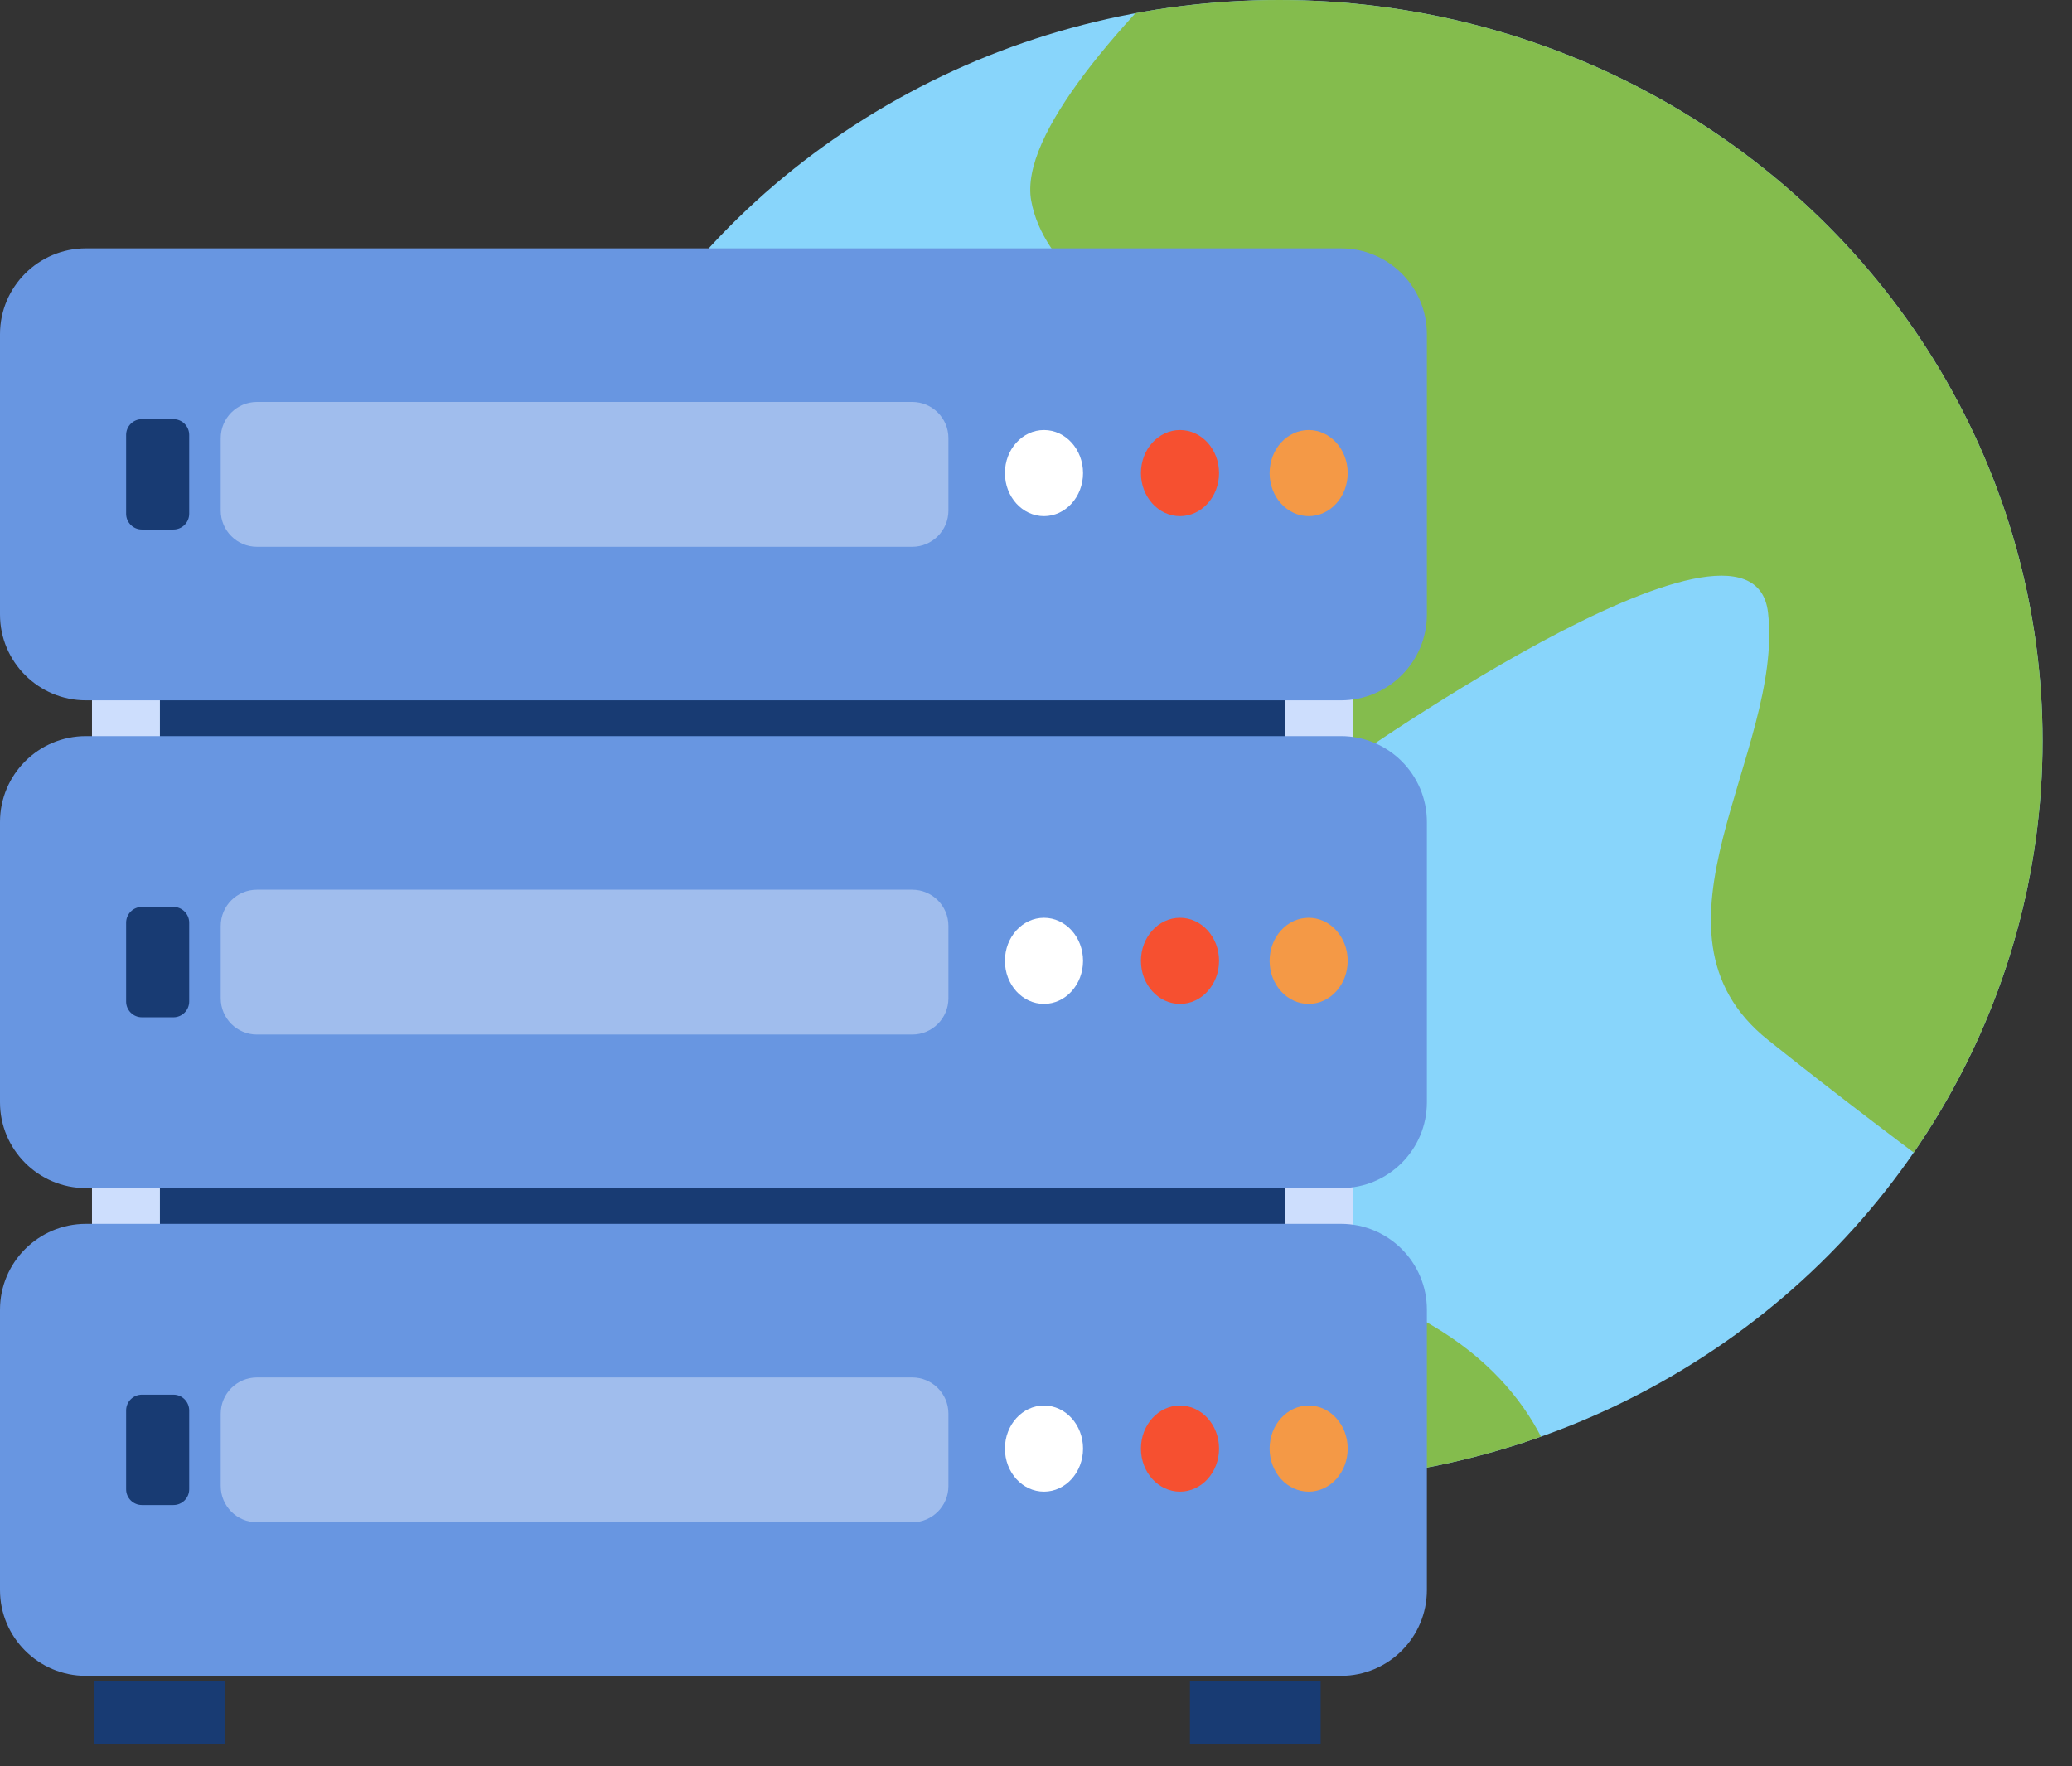
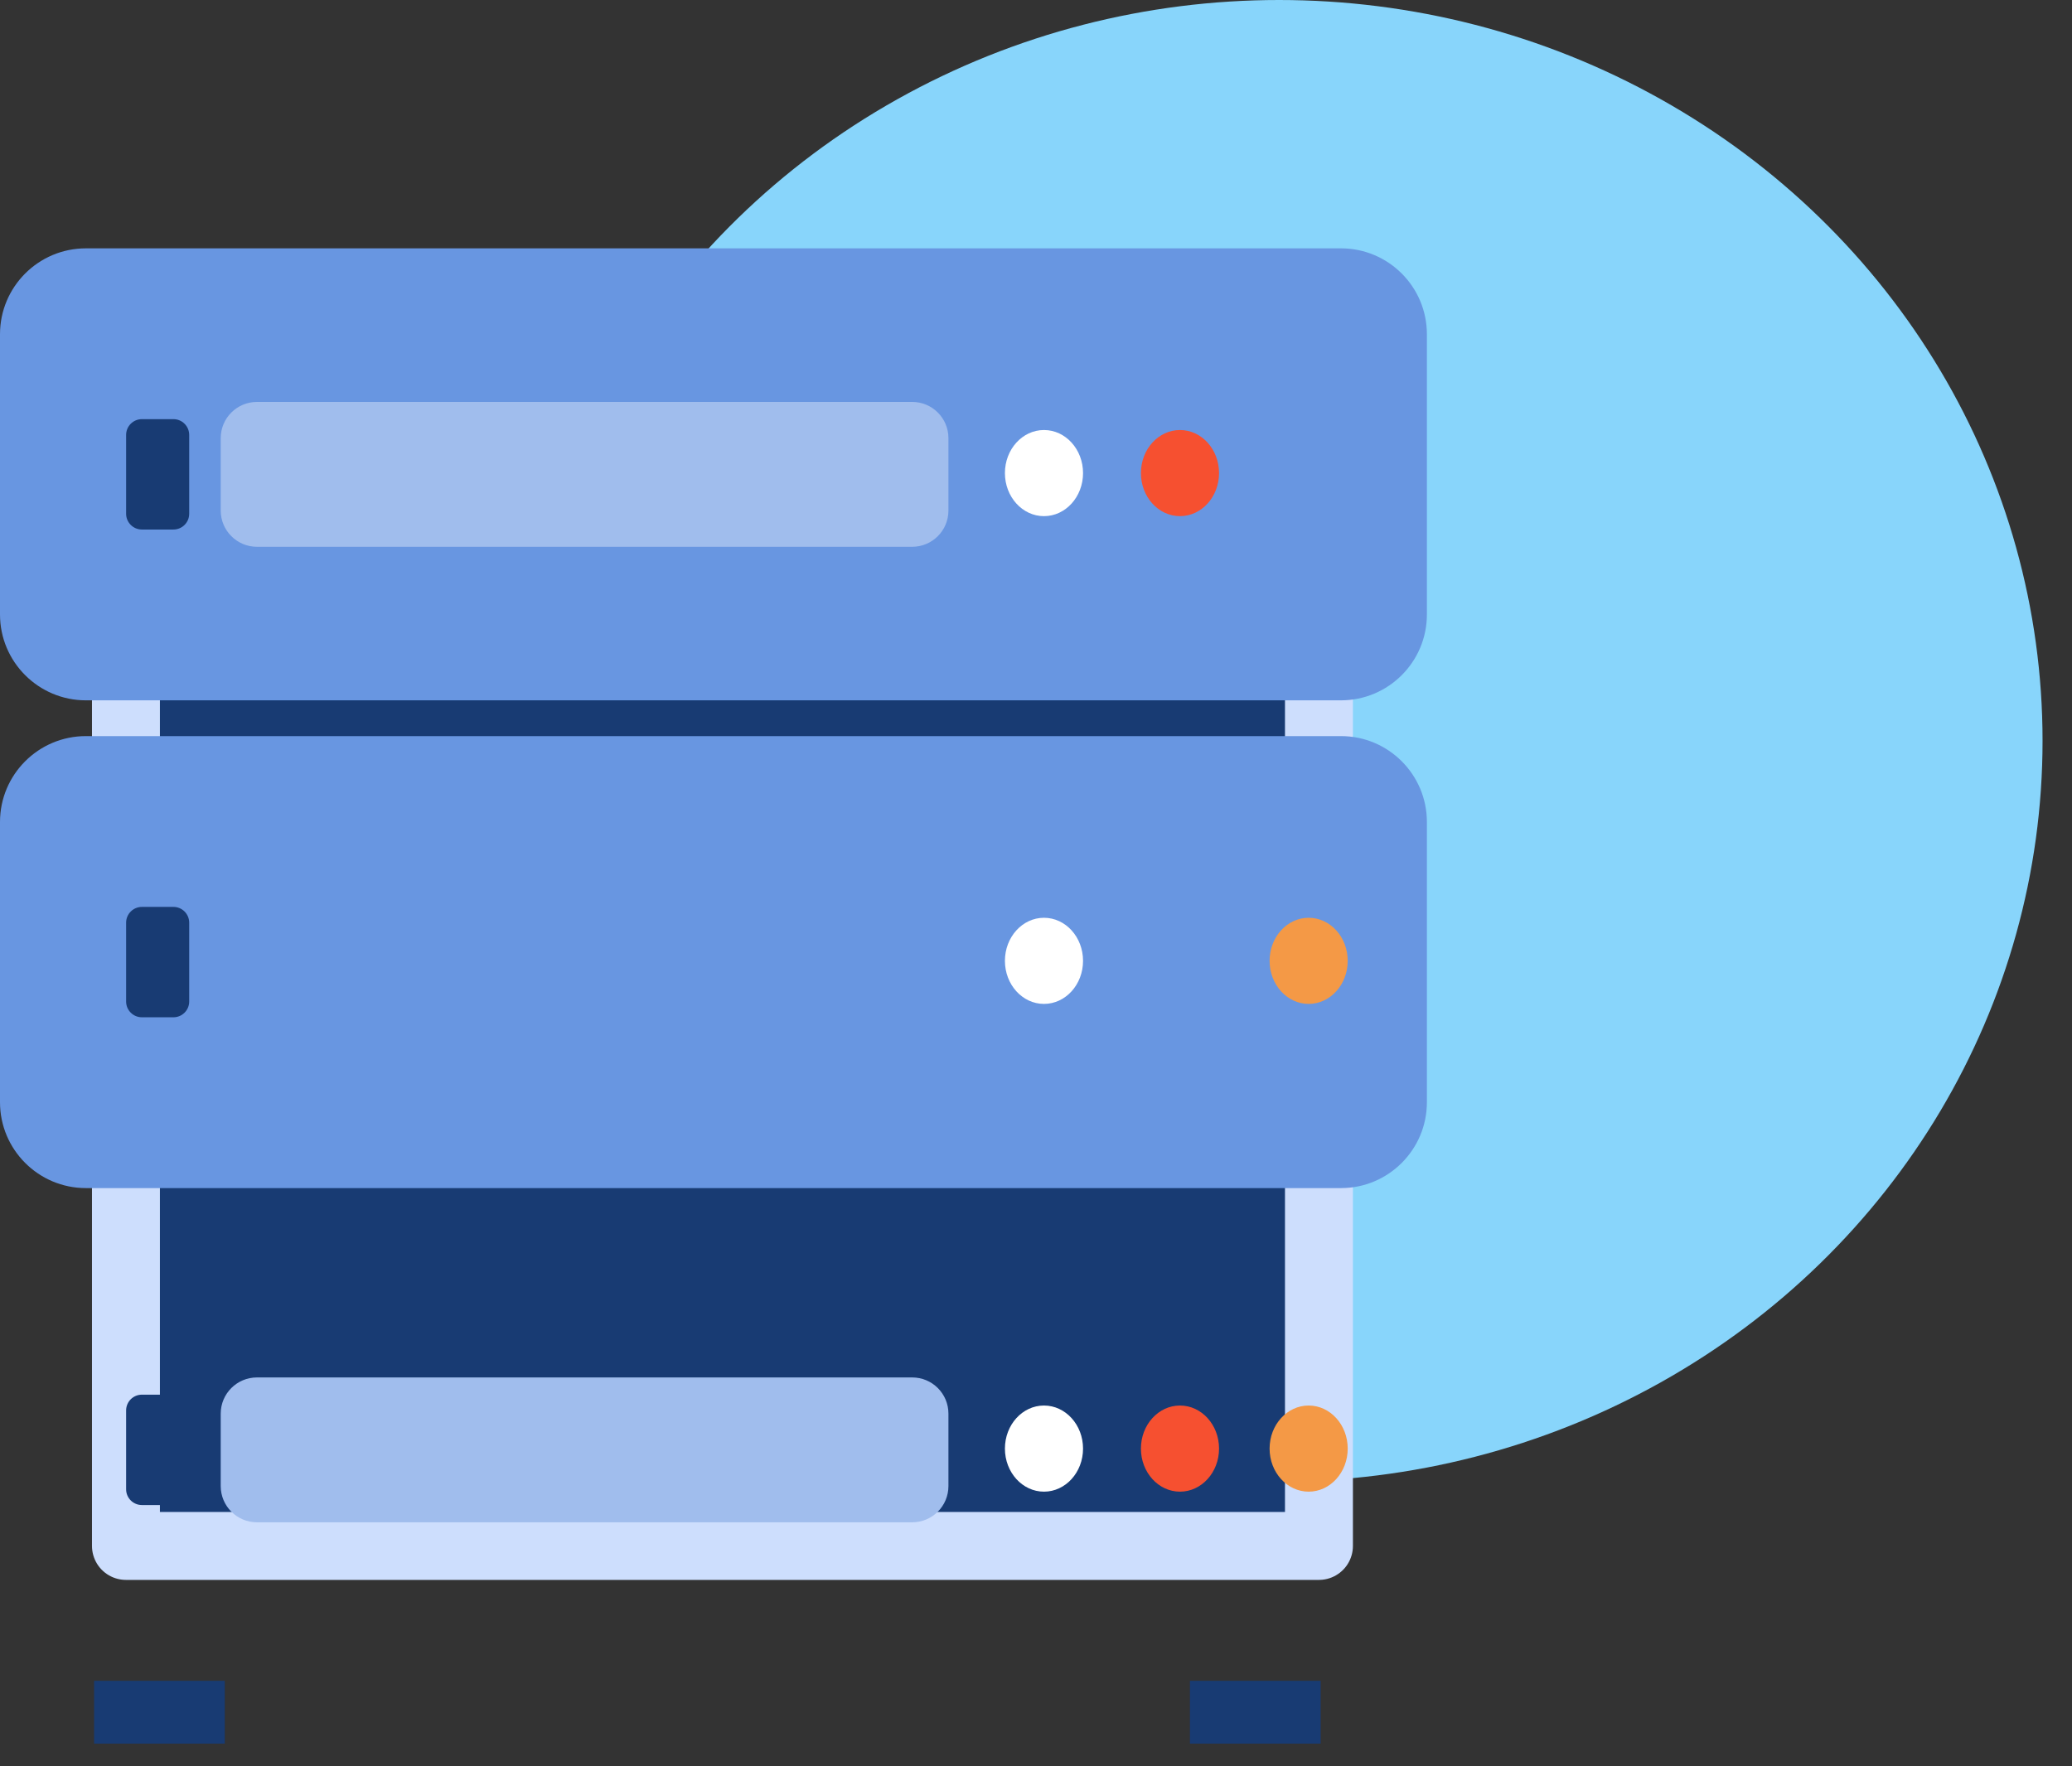
<svg xmlns="http://www.w3.org/2000/svg" width="100%" height="100%" viewBox="0 0 61 52" version="1.1" xml:space="preserve" style="fill-rule:evenodd;clip-rule:evenodd;stroke-linecap:round;stroke-linejoin:round;stroke-miterlimit:1.5;">
  <rect x="0" y="0" width="61" height="52" fill="#333333" stroke="none" />
  <g>
    <g>
      <ellipse cx="37.656" cy="21.811" rx="22.477" ry="21.811" style="fill:#88d5fb;" />
      <clipPath id="_clip1">
-         <ellipse cx="37.656" cy="21.811" rx="22.477" ry="21.811" />
-       </clipPath>
+         </clipPath>
      <g clip-path="url(#_clip1)">
        <path d="M42.384,-7.588c-0,-0 -12.732,9.609 -12.025,13.498c0.707,3.89 8.488,5.491 8.724,10.296c0.236,4.804 -0,6.634 -0,6.634c-0,0 12.496,-8.922 12.968,-4.804c0.471,4.118 -4.009,9.38 -0,12.583c4.008,3.203 8.488,6.406 8.488,6.406c-0,0 17.447,-14.413 13.203,-26.539c-4.244,-12.126 -31.358,-18.074 -31.358,-18.074Z" style="fill:#84bc4d;" />
        <path d="M46.156,45.719c0,-0 0.943,-9.609 -15.797,-8.694c-16.74,0.915 10.61,-13.956 -12.496,-10.982c-23.106,2.975 -9.667,28.37 -9.667,28.37l34.659,-0l3.301,-8.694Z" style="fill:#84bc4d;" />
      </g>
    </g>
    <rect x="3.708" y="13.564" width="35.122" height="31.953" style="fill:#183b73;stroke:#cddefd;stroke-width:2px;" />
    <g>
      <path d="M42.008,9.841c-0,-1.396 -1.133,-2.529 -2.529,-2.529l-36.95,-0c-1.396,-0 -2.529,1.133 -2.529,2.529l0,8.251c0,1.395 1.133,2.528 2.529,2.528l36.95,0c1.396,0 2.529,-1.133 2.529,-2.528l-0,-8.251Z" style="fill:#6896e1;" />
      <path d="M5.57,12.806c0,-0.257 -0.208,-0.465 -0.464,-0.465l-0.928,0c-0.257,0 -0.465,0.208 -0.465,0.465l0,2.321c0,0.256 0.208,0.464 0.465,0.464l0.928,-0c0.256,-0 0.464,-0.208 0.464,-0.464l0,-2.321Z" style="fill:#183b73;" />
      <path d="M27.922,12.9c0,-0.589 -0.477,-1.066 -1.066,-1.066l-19.291,-0c-0.589,-0 -1.067,0.477 -1.067,1.066l0,2.132c0,0.589 0.478,1.067 1.067,1.067l19.291,-0c0.589,-0 1.066,-0.478 1.066,-1.067l0,-2.132Z" style="fill:#a0bded;" />
      <ellipse cx="30.735" cy="13.929" rx="1.15" ry="1.268" style="fill:#fff;" />
      <ellipse cx="34.739" cy="13.929" rx="1.15" ry="1.268" style="fill:#f65030;" />
-       <ellipse cx="38.527" cy="13.929" rx="1.15" ry="1.268" style="fill:#f49946;" />
    </g>
    <g>
      <path d="M42.008,24.202c-0,-1.396 -1.133,-2.529 -2.529,-2.529l-36.95,-0c-1.396,-0 -2.529,1.133 -2.529,2.529l0,8.251c0,1.395 1.133,2.528 2.529,2.528l36.95,0c1.396,0 2.529,-1.133 2.529,-2.528l-0,-8.251Z" style="fill:#6896e1;" />
      <path d="M5.57,27.167c0,-0.257 -0.208,-0.465 -0.464,-0.465l-0.928,0c-0.257,0 -0.465,0.208 -0.465,0.465l0,2.321c0,0.256 0.208,0.464 0.465,0.464l0.928,-0c0.256,-0 0.464,-0.208 0.464,-0.464l0,-2.321Z" style="fill:#183b73;" />
-       <path d="M27.922,27.261c0,-0.589 -0.477,-1.066 -1.066,-1.066l-19.291,-0c-0.589,-0 -1.067,0.477 -1.067,1.066l0,2.132c0,0.589 0.478,1.067 1.067,1.067l19.291,-0c0.589,-0 1.066,-0.478 1.066,-1.067l0,-2.132Z" style="fill:#a0bded;" />
      <ellipse cx="30.735" cy="28.29" rx="1.15" ry="1.268" style="fill:#fff;" />
-       <ellipse cx="34.739" cy="28.29" rx="1.15" ry="1.268" style="fill:#f65030;" />
      <ellipse cx="38.527" cy="28.29" rx="1.15" ry="1.268" style="fill:#f49946;" />
    </g>
    <g>
-       <path d="M42.008,38.563c-0,-1.396 -1.133,-2.529 -2.529,-2.529l-36.95,-0c-1.396,-0 -2.529,1.133 -2.529,2.529l0,8.251c0,1.395 1.133,2.528 2.529,2.528l36.95,0c1.396,0 2.529,-1.133 2.529,-2.528l-0,-8.251Z" style="fill:#6896e1;" />
      <path d="M5.57,41.528c0,-0.257 -0.208,-0.465 -0.464,-0.465l-0.928,0c-0.257,0 -0.465,0.208 -0.465,0.465l0,2.321c0,0.256 0.208,0.464 0.465,0.464l0.928,-0c0.256,-0 0.464,-0.208 0.464,-0.464l0,-2.321Z" style="fill:#183b73;" />
      <path d="M27.922,41.622c0,-0.589 -0.477,-1.066 -1.066,-1.066l-19.291,-0c-0.589,-0 -1.067,0.477 -1.067,1.066l0,2.132c0,0.589 0.478,1.067 1.067,1.067l19.291,-0c0.589,-0 1.066,-0.478 1.066,-1.067l0,-2.132Z" style="fill:#a0bded;" />
      <ellipse cx="30.735" cy="42.651" rx="1.15" ry="1.268" style="fill:#fff;" />
      <ellipse cx="34.739" cy="42.651" rx="1.15" ry="1.268" style="fill:#f65030;" />
      <ellipse cx="38.527" cy="42.651" rx="1.15" ry="1.268" style="fill:#f49946;" />
    </g>
    <rect x="2.77" y="49.488" width="3.848" height="1.85" style="fill:#183b73;" />
    <rect x="35.032" y="49.488" width="3.848" height="1.85" style="fill:#183b73;" />
  </g>
</svg>